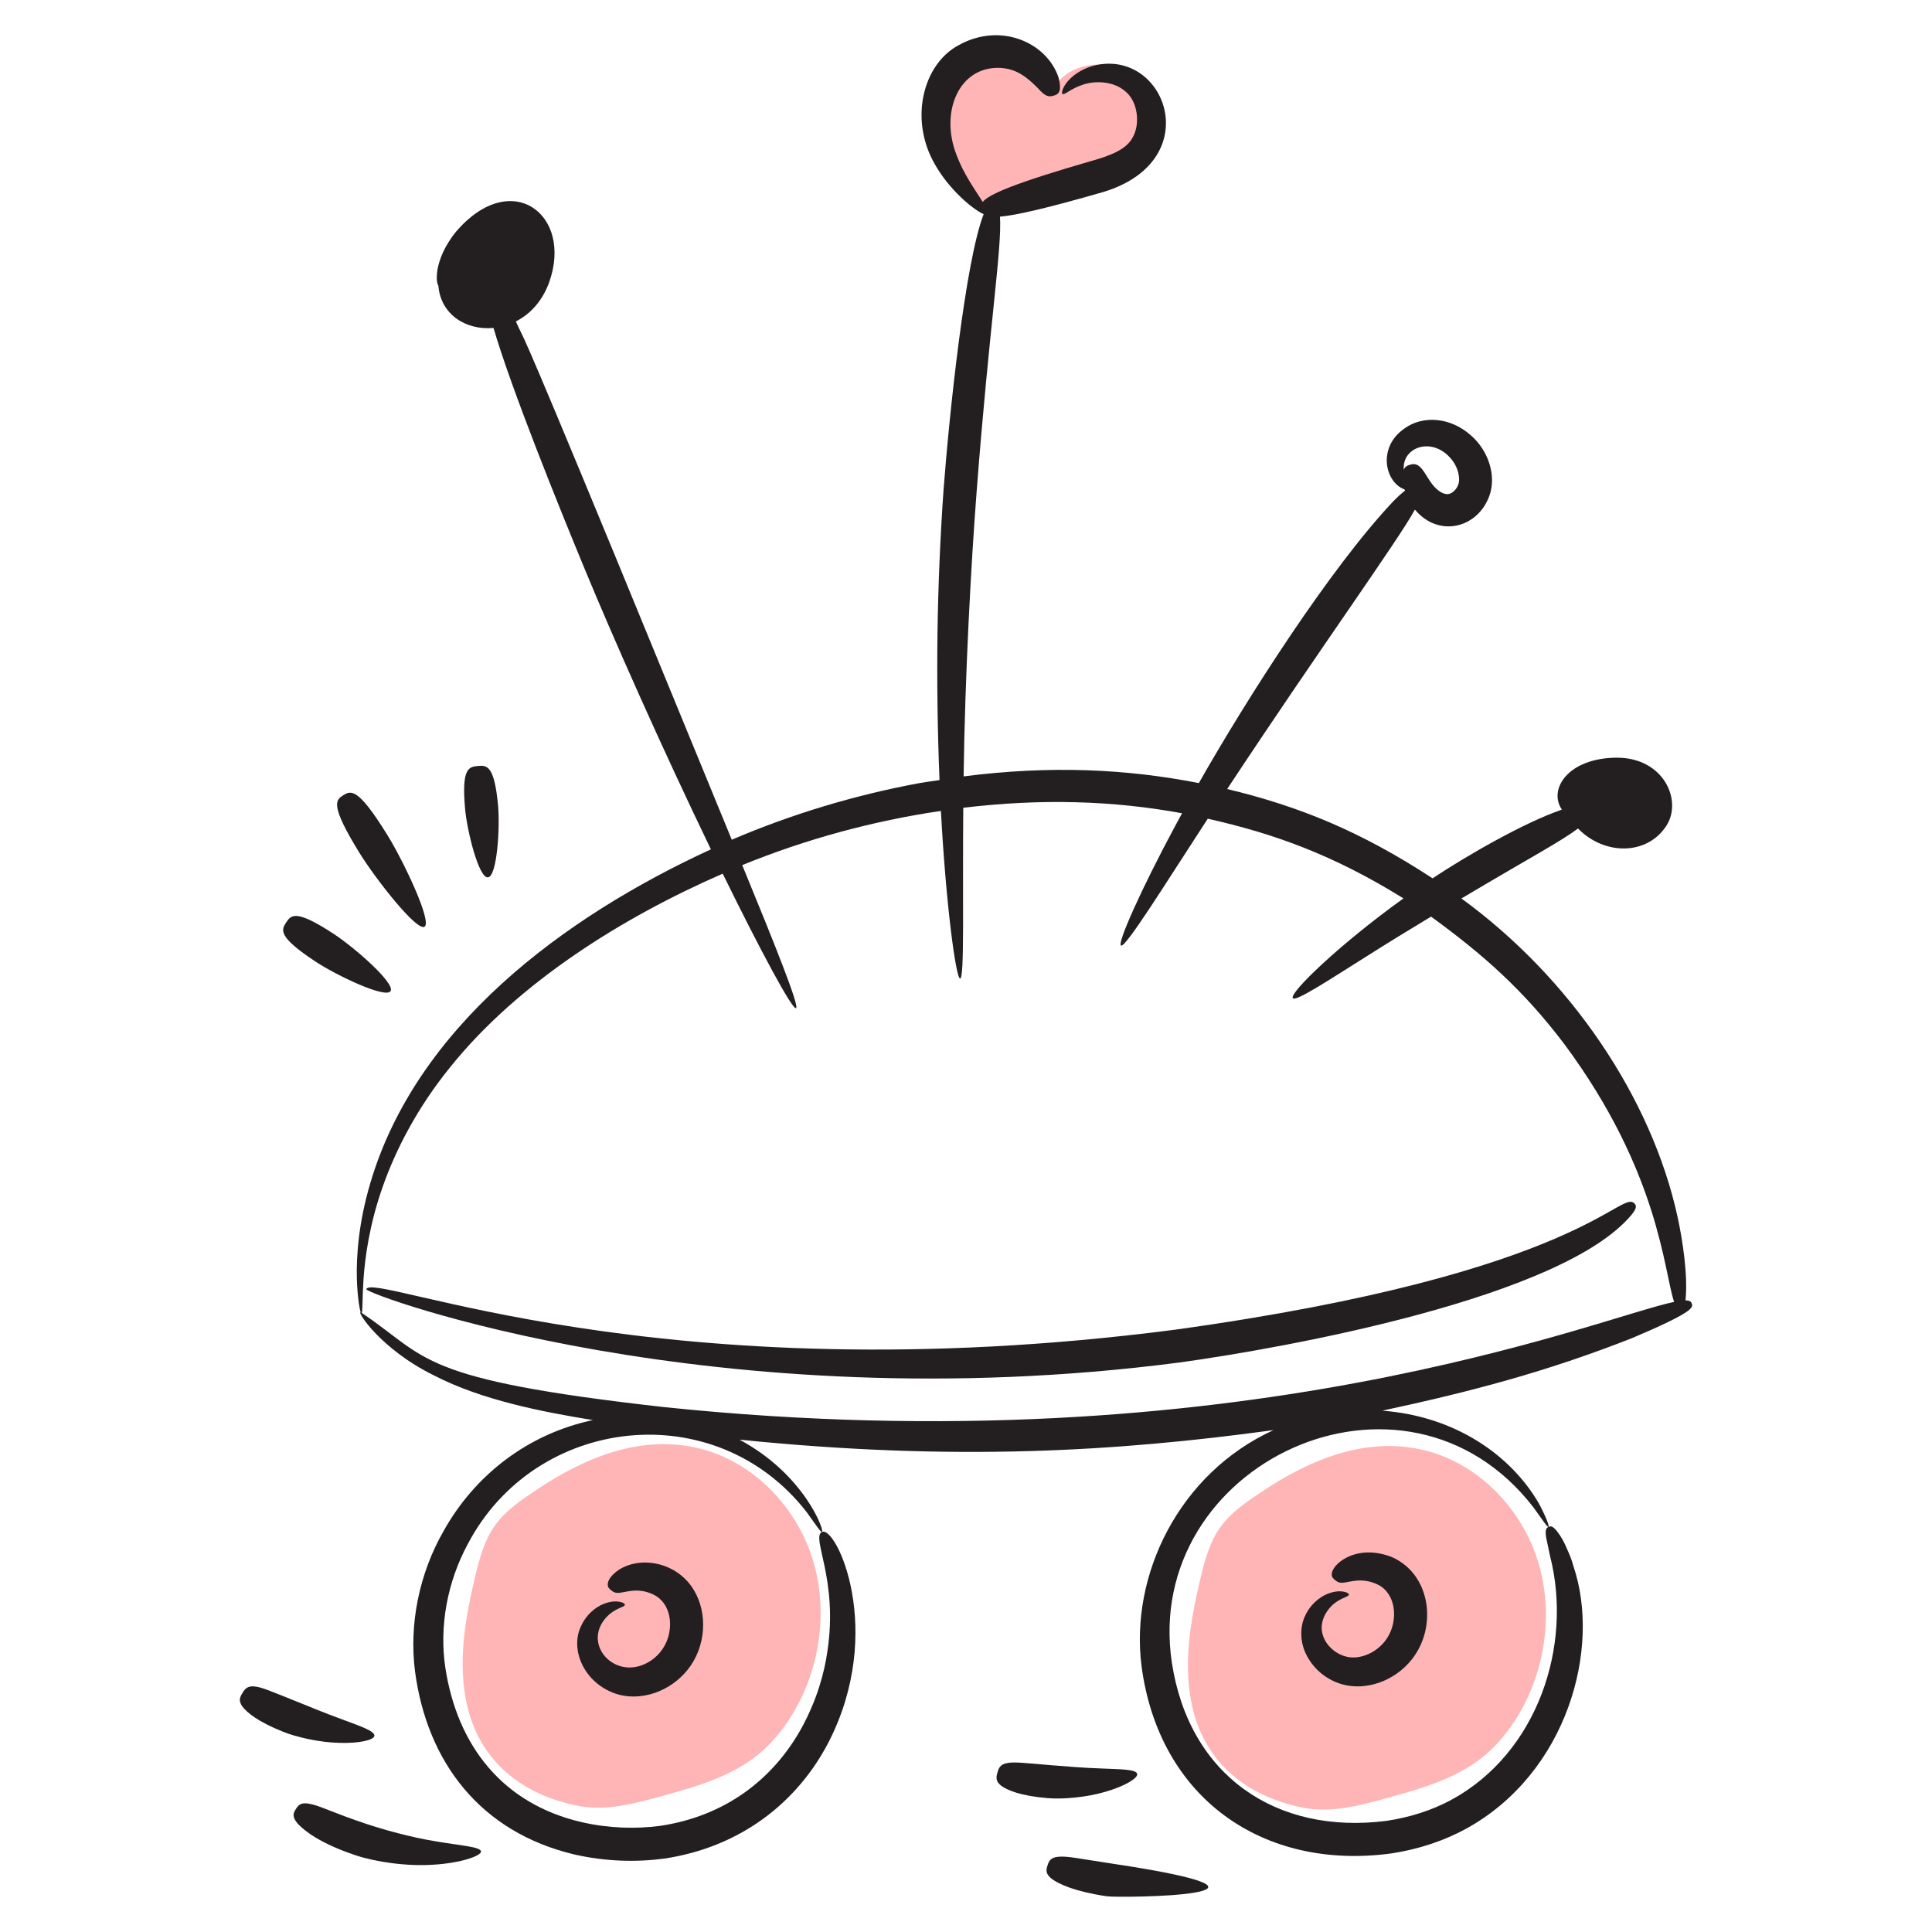
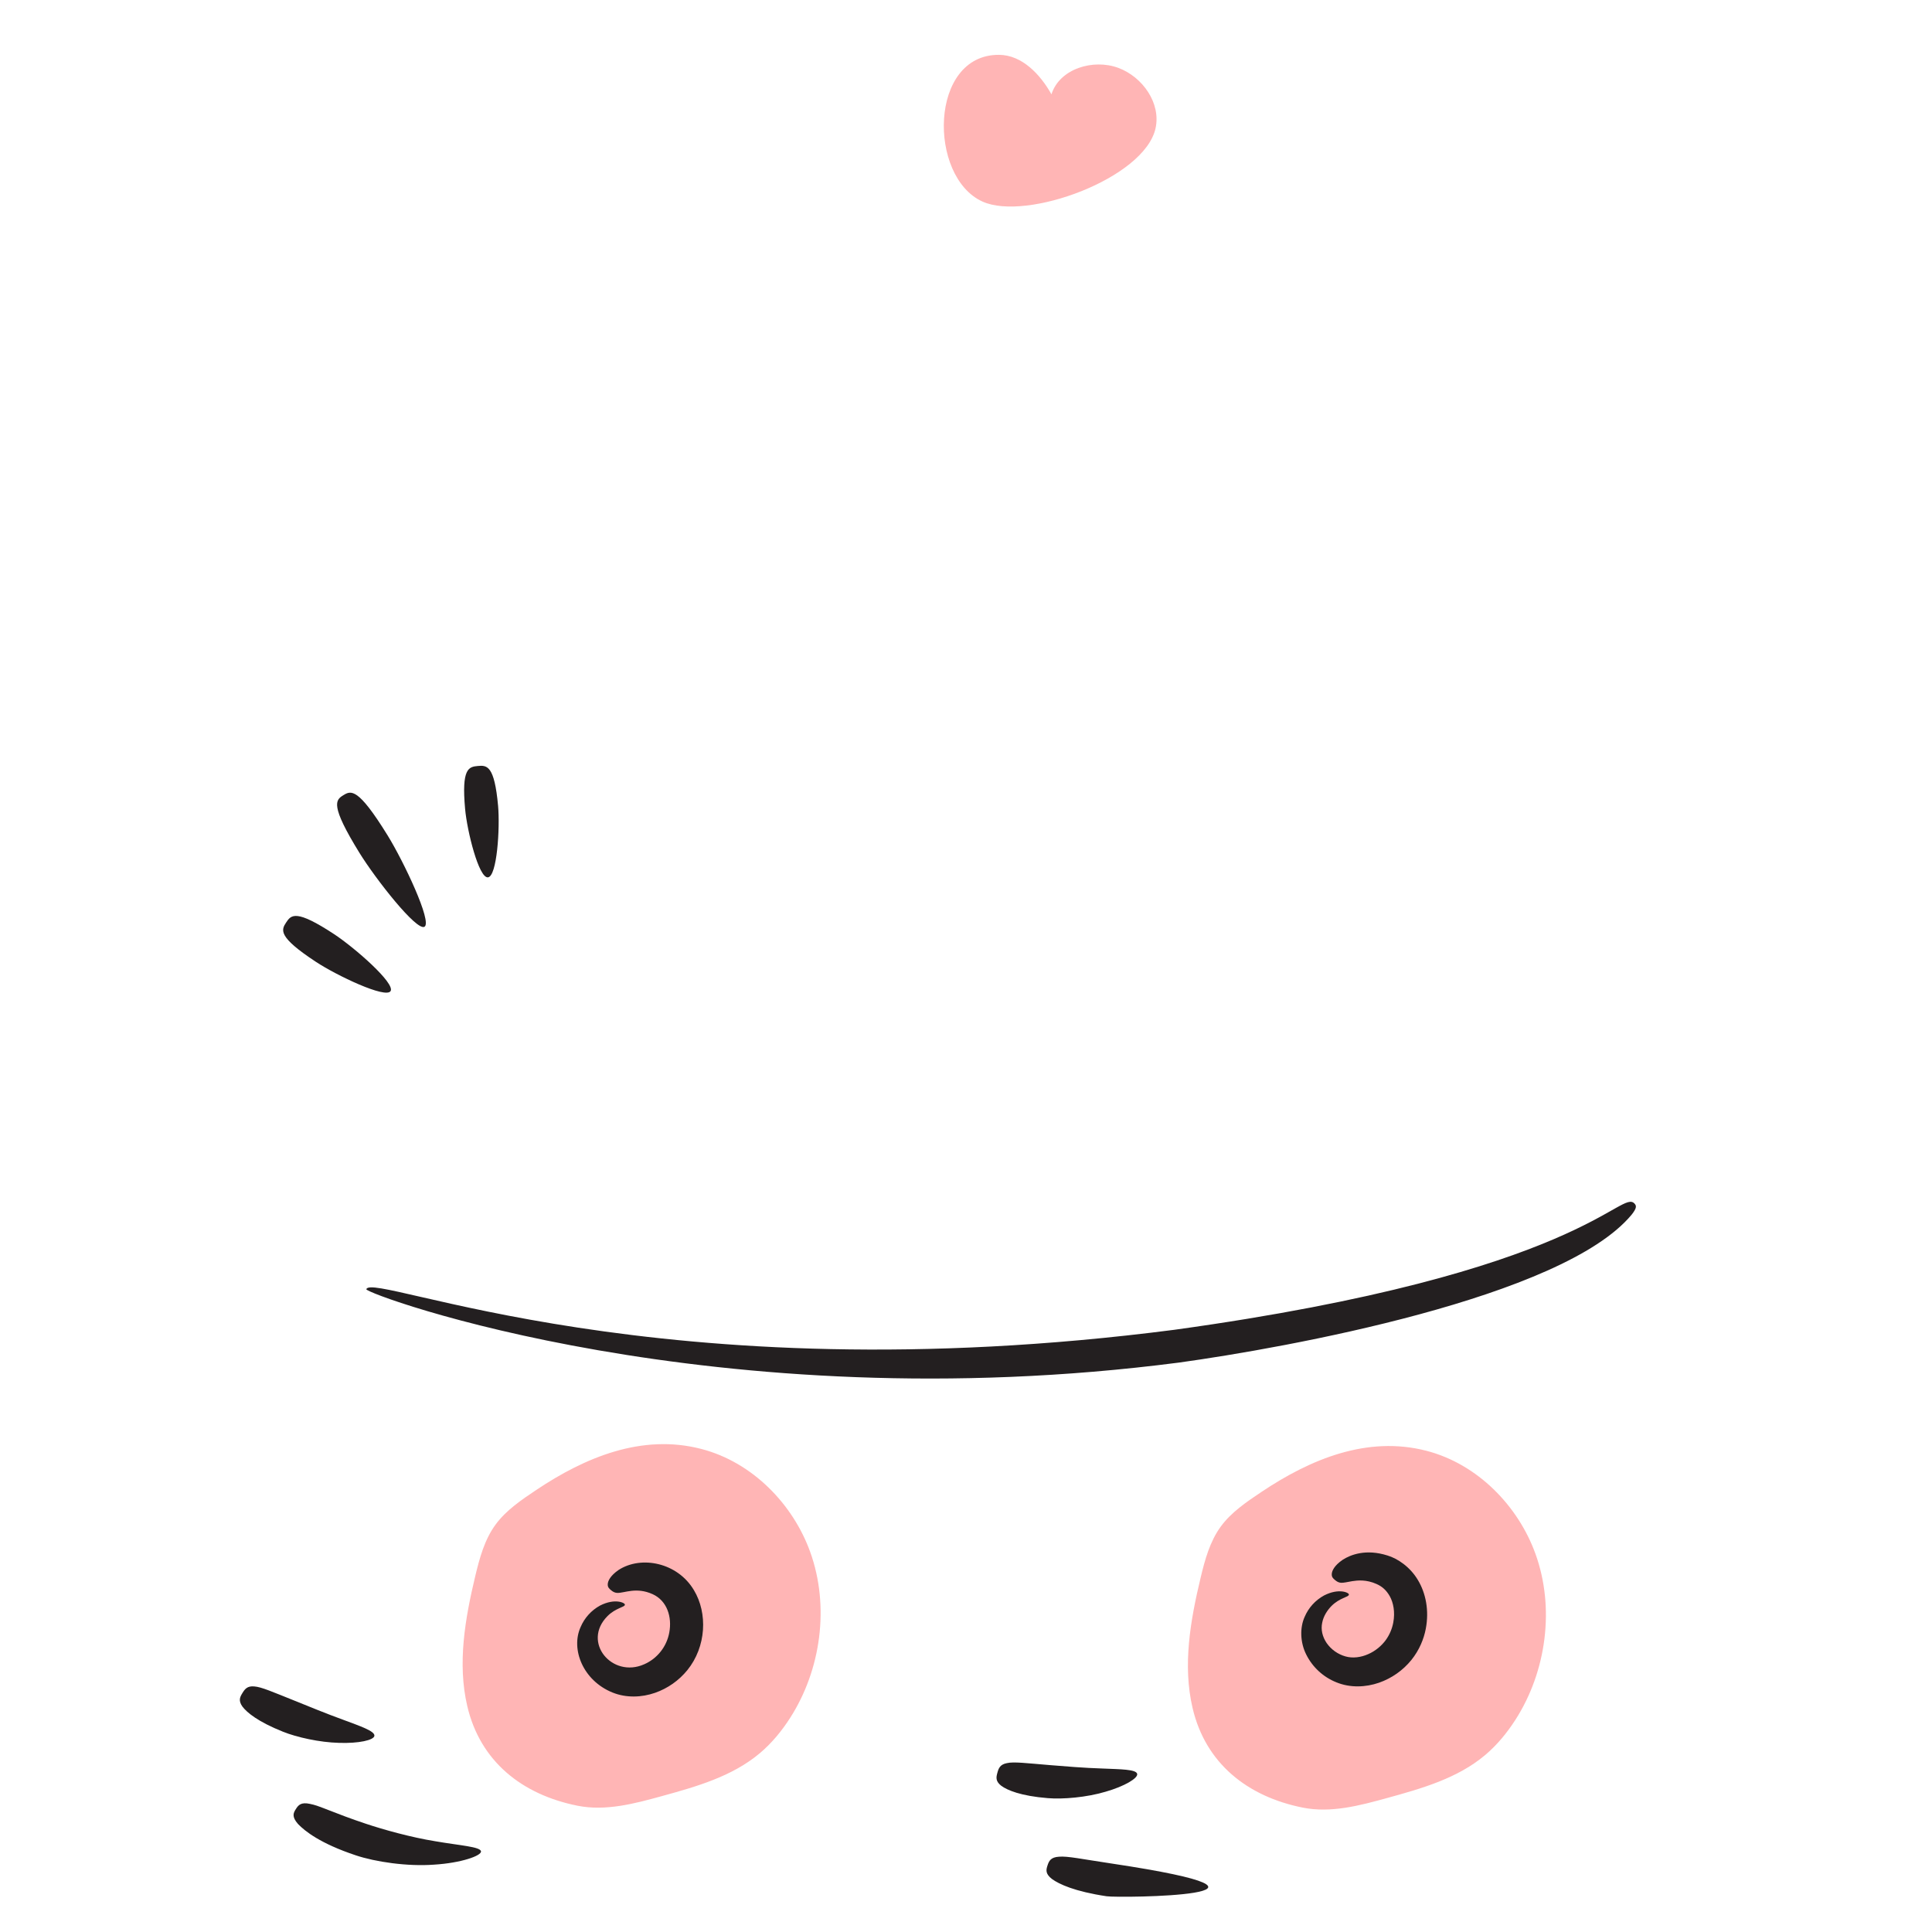
<svg xmlns="http://www.w3.org/2000/svg" width="68" height="68" viewBox="0 0 68 68" fill="none">
  <path d="M35.167 1.93C35.973 1.937 36.613 2.617 37.008 3.319C37.292 2.418 38.478 2.06 39.364 2.39C40.215 2.707 40.868 3.631 40.671 4.518C40.278 6.282 36.127 7.794 34.581 7.095C32.66 6.227 32.697 1.908 35.167 1.93ZM28.517 54.625C27.912 52.945 26.488 51.467 24.687 50.999C22.587 50.452 20.582 51.302 18.882 52.437C18.353 52.791 17.812 53.155 17.44 53.664C17.053 54.193 16.88 54.839 16.728 55.471C16.369 56.974 16.094 58.547 16.447 60.052C16.903 61.996 18.374 63.166 20.329 63.556C21.317 63.753 22.329 63.484 23.3 63.216C24.514 62.882 25.769 62.526 26.742 61.708C27.16 61.356 27.514 60.927 27.811 60.463C28.9 58.763 29.204 56.533 28.517 54.625ZM54.044 54.692C53.439 53.012 52.015 51.535 50.214 51.065C48.115 50.519 46.109 51.369 44.41 52.504C43.88 52.858 43.339 53.222 42.967 53.73C42.581 54.26 42.407 54.905 42.256 55.538C41.896 57.041 41.622 58.614 41.975 60.118C42.431 62.063 43.901 63.233 45.857 63.623C46.844 63.82 47.856 63.551 48.827 63.283C50.042 62.948 51.297 62.593 52.269 61.775C52.687 61.423 53.041 60.994 53.339 60.53C54.428 58.83 54.732 56.6 54.044 54.692Z" fill="#FFB5B5" />
-   <path d="M59.544 45.878C59.521 45.82 59.484 45.77 59.324 45.769C59.413 44.903 59.229 43.674 59.044 42.826C58.129 38.645 55.282 34.422 51.437 31.623C54.082 30.054 54.875 29.65 55.542 29.161C56.47 30.113 57.969 30.112 58.649 29.067C59.224 28.181 58.567 26.672 56.914 26.668C55.174 26.675 54.487 27.791 54.974 28.496C53.639 28.953 51.616 30.121 50.422 30.914C47.88 29.254 45.738 28.384 43.193 27.771C46.412 22.89 49.23 18.994 49.8 17.936C50.622 18.927 51.999 18.606 52.419 17.457C52.676 16.757 52.396 15.874 51.783 15.334C51.057 14.678 50.08 14.612 49.437 15.078C48.473 15.736 48.74 16.975 49.437 17.227L49.45 17.269C49.292 17.395 49.144 17.532 49.006 17.679C46.796 20.036 43.909 24.545 42.195 27.562C39.646 27.062 36.974 26.936 33.916 27.326C33.962 23.852 34.175 19.884 34.373 17.318C34.816 11.524 35.271 8.729 35.196 7.626C35.749 7.578 36.8 7.344 38.845 6.754C42.333 5.688 41.143 2.044 38.846 2.251C38.508 2.278 38.181 2.391 37.899 2.58C37.422 2.91 37.335 3.278 37.396 3.306C37.47 3.357 37.681 3.121 38.106 2.984C38.509 2.837 39.19 2.84 39.615 3.222C40.043 3.573 40.138 4.345 39.875 4.821C39.652 5.273 39.039 5.483 38.511 5.637C35.633 6.467 34.8 6.846 34.59 7.107C34.287 6.632 33.919 6.124 33.67 5.464C33.075 3.954 33.742 2.338 35.187 2.389C35.755 2.412 36.127 2.696 36.526 3.099C36.79 3.399 36.908 3.417 37.073 3.37C37.213 3.333 37.41 3.278 37.249 2.703C36.815 1.471 35.197 0.783 33.749 1.586C32.489 2.247 31.975 4.217 32.926 5.82C33.409 6.661 34.211 7.352 34.621 7.538C33.974 9.212 33.418 14.51 33.21 17.233C33.093 18.899 33.022 20.569 32.997 22.24C32.974 23.979 32.997 25.718 33.068 27.455C32.836 27.492 32.604 27.519 32.371 27.561C30.099 27.98 27.881 28.648 25.756 29.555L21.611 19.471C17.956 10.616 18.531 12.17 18.157 11.313C18.727 11.024 19.116 10.523 19.328 9.938C20.179 7.557 18.012 5.898 16.069 8.132C15.614 8.687 15.463 9.158 15.401 9.469C15.35 9.795 15.375 9.965 15.43 10.057C15.507 11.046 16.368 11.631 17.37 11.543C18.003 13.71 19.674 17.835 20.534 19.917C21.591 22.48 23.295 26.317 25.021 29.894C19.816 32.29 14.654 36.144 13.034 41.641C12.622 43.027 12.54 44.204 12.56 45.004C12.582 45.679 12.658 46.089 12.7 46.202C12.694 46.2 12.68 46.19 12.677 46.194C12.656 46.21 12.81 46.508 13.225 46.937C13.637 47.365 14.312 47.936 15.274 48.41C16.96 49.281 19.094 49.695 20.869 49.982C18.563 50.472 16.706 51.93 15.615 53.883C14.764 55.365 14.389 57.153 14.609 58.84C15.037 62.022 16.906 64.486 20.219 65.272C21.315 65.521 22.391 65.548 23.381 65.416C26.051 65.016 28.056 63.454 29.163 61.321C31.177 57.388 29.425 53.685 28.932 53.92C28.535 54.108 29.508 55.568 29.123 58.112C29.012 58.898 28.753 59.826 28.217 60.812C27.211 62.634 25.511 63.93 23.221 64.266C22.369 64.376 21.436 64.353 20.473 64.134C17.677 63.485 16.091 61.429 15.674 58.695C15.457 57.247 15.741 55.685 16.463 54.348C18.851 49.797 25.2 49.095 28.399 53.231C28.72 53.677 28.891 53.94 28.932 53.92C29.024 53.877 28.314 51.898 26.029 50.671C33.583 51.44 39.308 51.09 44.824 50.335C41.505 51.851 39.759 55.433 40.181 58.662C40.804 63.291 44.451 65.839 48.953 65.237C49.942 65.089 50.844 64.782 51.614 64.359C55.164 62.399 56.361 58.02 55.379 55.121C55.328 54.933 55.261 54.75 55.179 54.574C55.053 54.265 54.934 54.07 54.838 53.944C54.653 53.691 54.576 53.707 54.504 53.742C54.431 53.776 54.372 53.832 54.421 54.124L54.558 54.773C55.359 57.91 54.129 61.701 51.069 63.356C50.411 63.708 49.643 63.964 48.793 64.089C44.929 64.583 41.854 62.506 41.245 58.517C40.2 51.518 49.431 47.186 53.971 53.052C54.292 53.499 54.463 53.762 54.504 53.742C54.535 53.727 54.435 53.429 54.167 52.923C53.18 51.211 51.207 49.842 48.653 49.651C51.773 48.98 54.418 48.287 57.441 47.098C59.573 46.194 59.602 46.028 59.544 45.878ZM51.035 16.106C51.351 16.443 51.404 16.889 51.32 17.068C51.256 17.258 51.077 17.377 50.99 17.386C50.901 17.409 50.759 17.363 50.64 17.273C50.182 16.939 50.1 16.216 49.643 16.353C49.55 16.381 49.459 16.407 49.409 16.532C49.344 15.74 50.377 15.373 51.035 16.106ZM23.381 49.526C14.638 48.546 15.092 47.793 12.736 46.213C12.764 46.113 12.751 45.692 12.795 45.009C12.851 44.228 13.004 43.096 13.467 41.779C13.925 40.466 14.696 38.974 15.855 37.548C18.248 34.575 21.911 32.289 25.437 30.75C26.785 33.5 27.889 35.545 28.017 35.485C28.148 35.423 27.283 33.273 26.124 30.449C28.37 29.534 30.718 28.894 33.117 28.542C33.296 31.869 33.648 34.453 33.793 34.441C33.952 34.429 33.874 31.784 33.904 28.431C36.651 28.101 39.175 28.178 41.605 28.624C41.524 28.772 41.44 28.922 41.363 29.069C40.156 31.315 39.316 33.206 39.455 33.28C39.618 33.367 41.024 31.093 42.509 28.816C44.828 29.337 46.919 30.082 49.398 31.621C47.176 33.213 45.359 34.958 45.504 35.133C45.608 35.26 46.714 34.531 48.084 33.67C48.811 33.208 49.615 32.716 50.368 32.262C52.173 33.574 53.614 34.834 55.069 36.762C58.4 41.258 58.554 44.72 58.923 45.823C56.285 46.365 43.651 51.633 23.381 49.526Z" fill="#231F20" />
  <path d="M41.342 46.803C23.13 49.162 13.077 44.726 12.894 45.377C12.845 45.545 25.168 50.075 41.497 47.958C45.249 47.439 55.002 45.685 57.431 42.749C57.623 42.507 57.59 42.436 57.539 42.373C57.057 41.79 55.786 44.805 41.342 46.803ZM21.77 55.259C21.477 55.462 21.397 55.646 21.391 55.754C21.383 55.864 21.441 55.914 21.503 55.966C21.564 56.018 21.63 56.06 21.721 56.065C21.974 56.076 22.39 55.847 22.97 56.109C23.484 56.343 23.658 56.918 23.556 57.462C23.511 57.706 23.407 57.936 23.253 58.13C23.099 58.325 22.899 58.479 22.672 58.578C21.548 59.077 20.47 57.803 21.38 56.883C21.674 56.588 21.988 56.571 21.993 56.484C22.02 56.421 21.652 56.237 21.119 56.511C20.812 56.679 20.571 56.946 20.435 57.268C20.083 58.05 20.522 59.149 21.553 59.569C22.044 59.77 22.593 59.743 23.054 59.582C23.5 59.427 23.894 59.15 24.192 58.784C24.861 57.958 24.912 56.779 24.424 55.969C23.848 54.996 22.567 54.74 21.77 55.259ZM48.831 54.747C48.083 54.511 47.541 54.715 47.253 54.903C46.96 55.105 46.88 55.289 46.874 55.398C46.866 55.508 46.924 55.558 46.986 55.61C47.047 55.662 47.113 55.704 47.204 55.709C47.293 55.712 47.41 55.684 47.598 55.651C47.779 55.624 48.086 55.587 48.453 55.753C48.64 55.837 48.79 55.959 48.918 56.186C49.041 56.408 49.108 56.738 49.039 57.106C48.998 57.328 48.908 57.539 48.776 57.723C48.63 57.923 48.411 58.111 48.155 58.221C47.902 58.334 47.611 58.373 47.359 58.301C47.089 58.226 46.854 58.059 46.694 57.83C46.541 57.604 46.487 57.355 46.536 57.119C46.581 56.879 46.721 56.67 46.863 56.526C47.157 56.231 47.471 56.215 47.476 56.127C47.503 56.065 47.135 55.881 46.602 56.155C46.295 56.323 46.054 56.589 45.918 56.911C45.749 57.285 45.759 57.803 45.972 58.228C46.193 58.676 46.572 59.027 47.036 59.212C47.527 59.414 48.075 59.386 48.537 59.226C48.983 59.07 49.377 58.794 49.675 58.427C49.96 58.074 50.117 57.677 50.183 57.326C50.306 56.683 50.183 56.072 49.906 55.613C49.634 55.153 49.195 54.855 48.831 54.747ZM15.322 64.806C14.462 64.668 13.488 64.394 12.881 64.191C11.771 63.823 11.236 63.547 10.911 63.491C10.593 63.421 10.5 63.535 10.414 63.672C10.328 63.807 10.257 63.935 10.491 64.201C10.731 64.449 11.273 64.886 12.524 65.302C13.206 65.531 14.34 65.701 15.283 65.629C16.229 65.571 16.952 65.315 16.929 65.161C16.907 64.997 16.177 64.955 15.322 64.806ZM13.178 61.09C13.188 60.927 12.679 60.754 12.086 60.533C11.49 60.318 10.814 60.038 10.384 59.865C9.598 59.551 9.202 59.374 8.951 59.357C8.705 59.333 8.618 59.45 8.534 59.587C8.449 59.724 8.379 59.852 8.534 60.068C8.692 60.275 9.075 60.597 9.958 60.95C10.44 61.145 11.247 61.326 11.933 61.343C12.621 61.367 13.17 61.248 13.178 61.09ZM39.112 65.588C38.087 65.435 37.568 65.322 37.273 65.35C36.981 65.368 36.921 65.501 36.87 65.654C36.82 65.807 36.782 65.948 37.03 66.138C37.279 66.316 37.819 66.573 38.949 66.742C39.41 66.812 46.657 66.721 39.112 65.588ZM38.908 63.064C39.578 62.873 40.066 62.583 40.024 62.431C39.981 62.273 39.44 62.273 38.804 62.246C38.166 62.227 37.433 62.165 36.968 62.127C36.12 62.058 35.687 62 35.441 62.056C35.197 62.102 35.147 62.239 35.105 62.395C35.062 62.55 35.031 62.692 35.244 62.856C35.457 63.009 35.922 63.212 36.883 63.289C37.408 63.333 38.243 63.262 38.908 63.064ZM11.118 33.853C11.852 34.336 13.57 35.154 13.746 34.885C13.923 34.616 12.492 33.362 11.759 32.879C10.419 31.998 10.248 32.198 10.072 32.467C9.894 32.736 9.779 32.972 11.118 33.853ZM14.942 32.618C15.216 32.448 14.213 30.328 13.643 29.404C12.602 27.718 12.358 27.819 12.084 27.989C11.81 28.158 11.61 28.33 12.651 30.017C13.222 30.941 14.668 32.787 14.942 32.618ZM17.173 30.88C17.494 30.851 17.601 29.148 17.531 28.365C17.402 26.937 17.139 26.931 16.819 26.96C16.498 26.989 16.24 27.042 16.37 28.471C16.44 29.253 16.852 30.909 17.173 30.88Z" fill="#231F20" />
</svg>